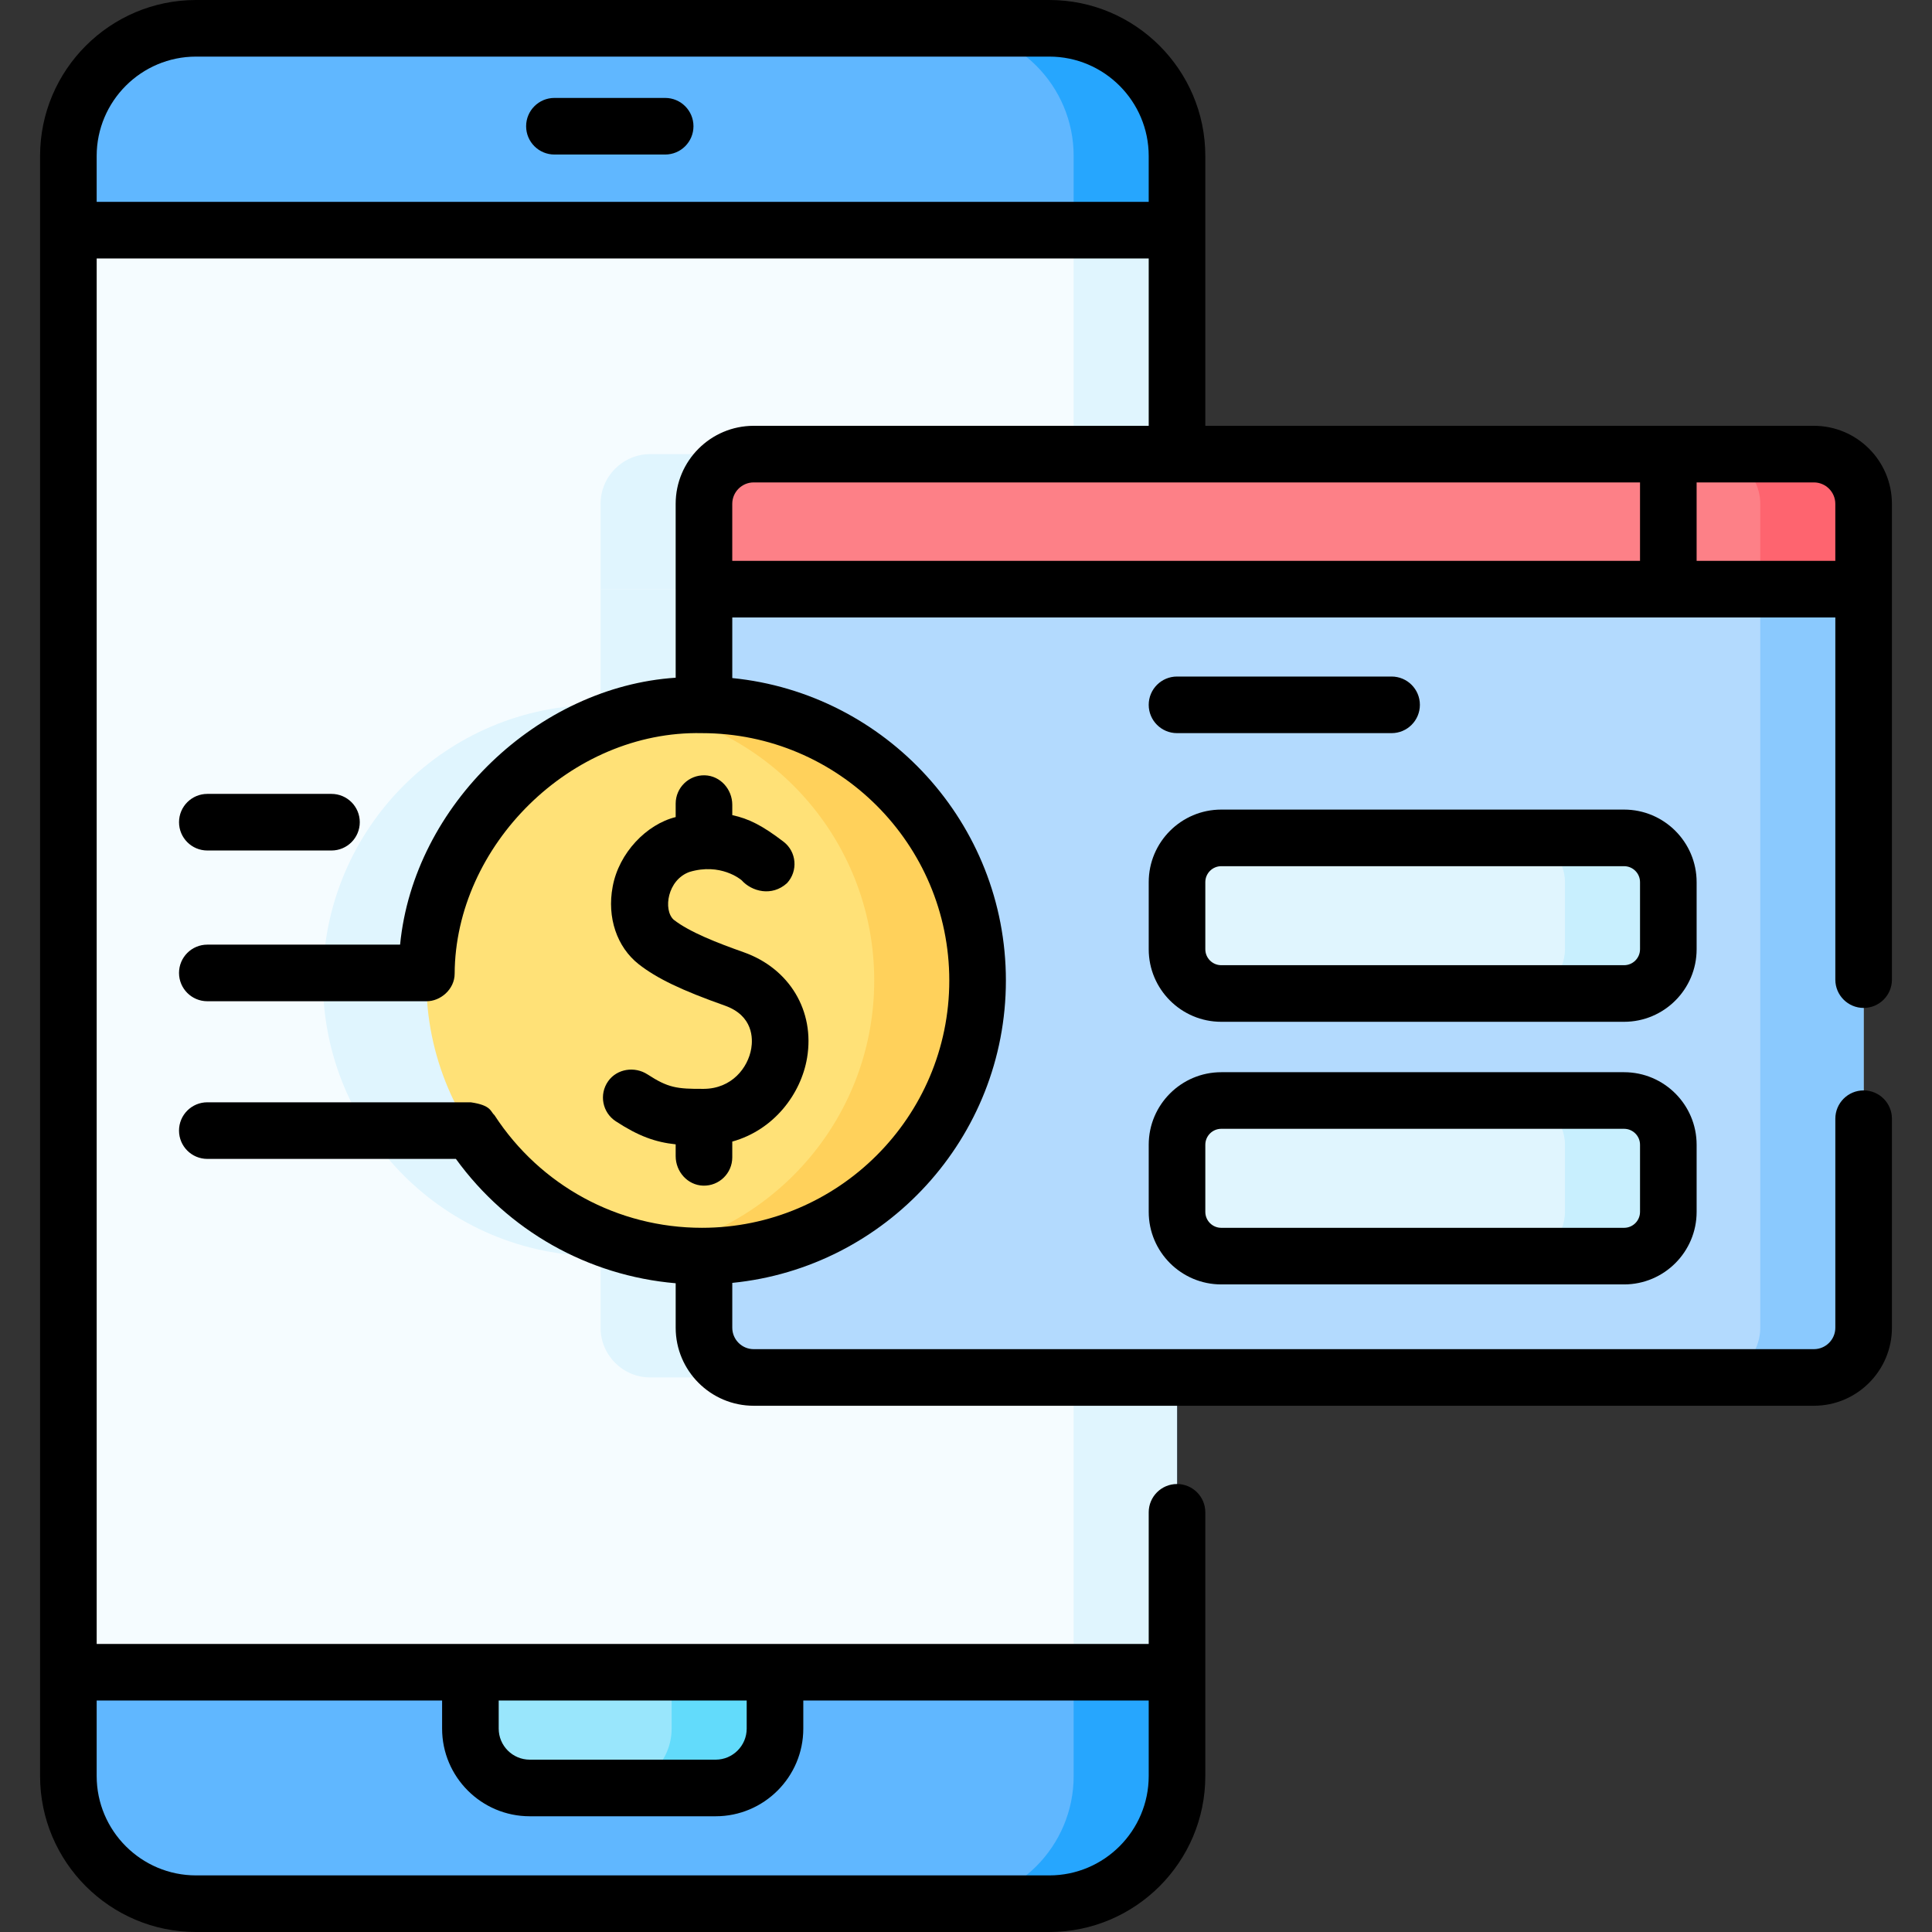
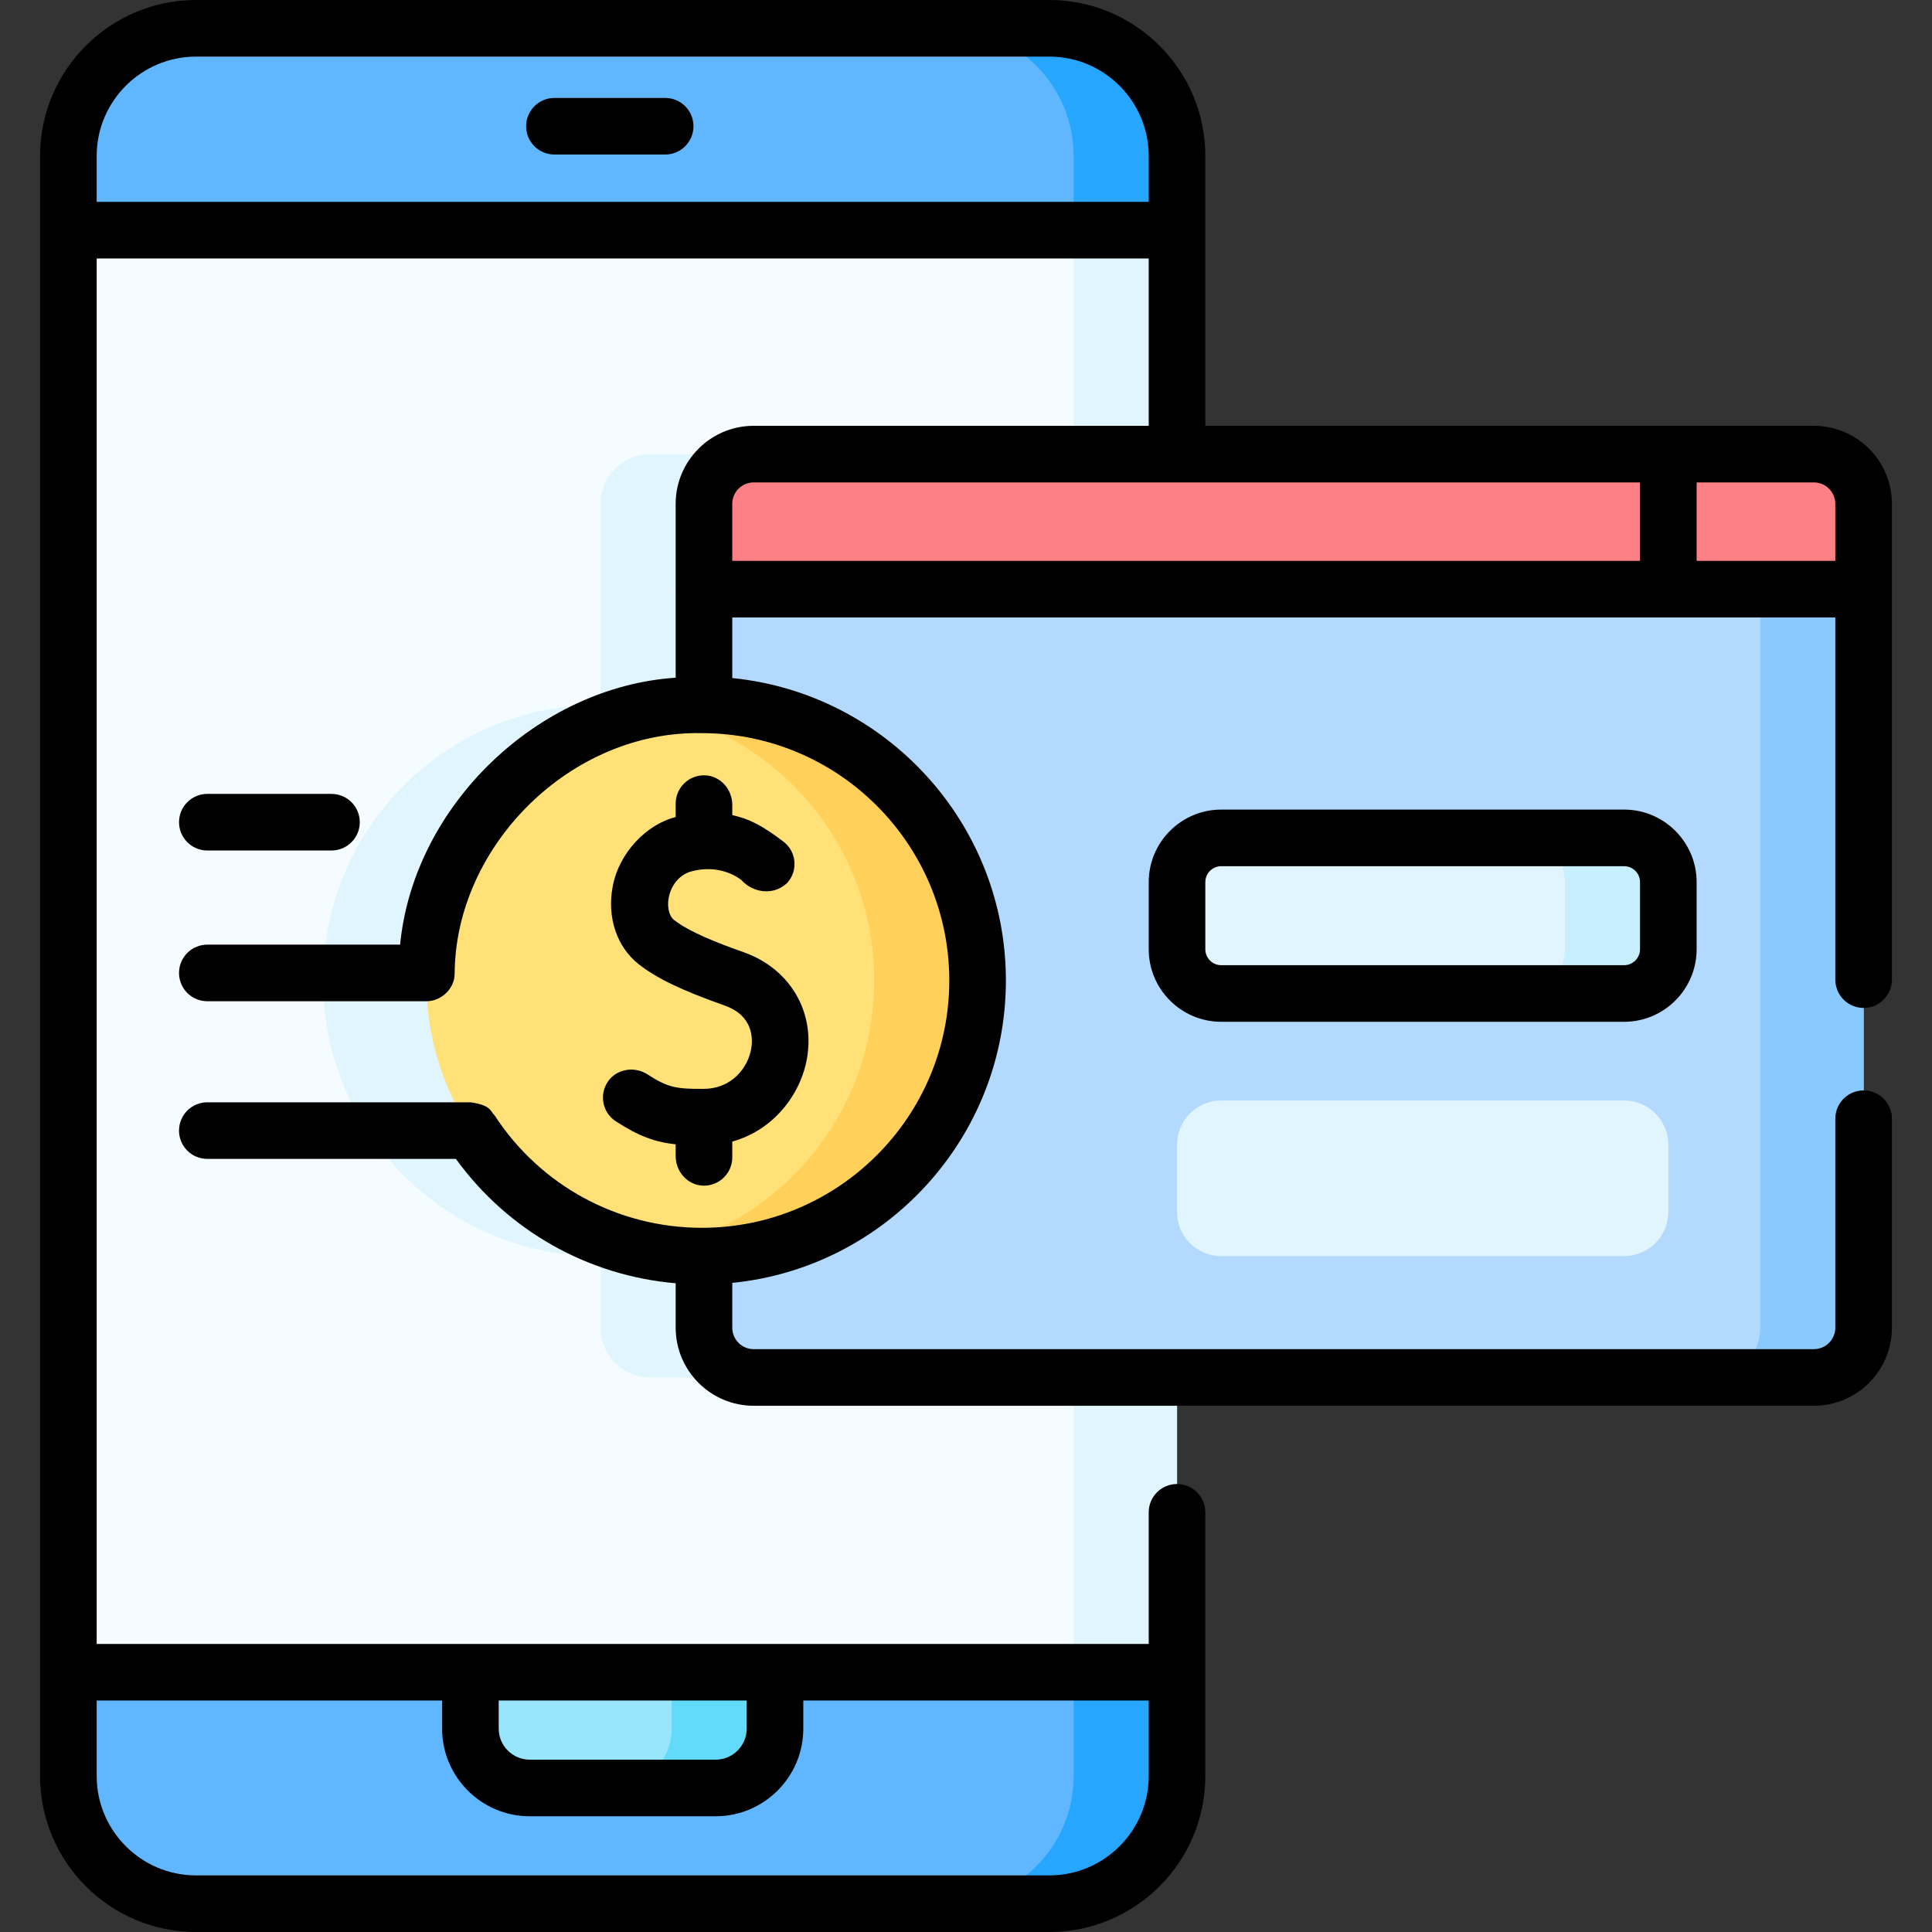
<svg xmlns="http://www.w3.org/2000/svg" id="Capa_1" enable-background="new 0 0 512 512" height="512" viewBox="0 0 512 512" width="512">
  <rect x="0" y="0" width="512" height="512" fill="#333333" stroke="none" />
  <g>
    <g>
      <g>
        <path d="m311.922 41.34v429.32c0 18.69-15.15 33.84-33.84 33.84h-226.12c-18.69 0-33.84-15.15-33.84-33.84v-429.32c0-18.69 15.15-33.84 33.84-33.84h226.12c18.69 0 33.84 15.15 33.84 33.84z" fill="#60b7ff" />
        <path d="m278.082 7.5h-27.392c18.69 0 33.84 15.15 33.84 33.84v429.32c0 18.69-15.15 33.84-33.84 33.84h27.392c18.69 0 33.84-15.15 33.84-33.84v-429.32c0-18.69-15.15-33.84-33.84-33.84z" fill="#26a6fe" />
        <path d="m18.12 61h293.8v382.16h-293.8z" fill="#f5fcff" />
        <path d="m311.92 156.13v208.91h-139.57c-7.28 0-13.19-5.9-13.19-13.18v-195.73z" fill="#e0f5fe" />
        <path d="m311.92 120.34v35.79h-152.76v-22.61c0-7.27 5.91-13.18 13.19-13.18z" fill="#e0f5fe" />
        <g>
          <circle cx="158.629" cy="259.837" fill="#e0f5fe" r="73.047" />
        </g>
        <path d="m284.529 61h27.392v382.16h-27.392z" fill="#e0f5fe" />
        <path d="m205.382 443.16v14.94c0 8.69-7.05 15.73-15.73 15.73h-49.26c-8.68 0-15.73-7.04-15.73-15.73v-14.94z" fill="#99e6fc" />
        <path d="m177.989 443.16v14.94c0 8.69-7.05 15.73-15.73 15.73h27.392c8.68 0 15.73-7.04 15.73-15.73v-14.94z" fill="#62dbfb" />
      </g>
      <path d="m480.697 365.038h-280.959c-7.28 0-13.181-5.902-13.181-13.181v-195.724h307.322v195.724c-.001 7.279-5.902 13.181-13.182 13.181z" fill="#b3dafe" />
      <path d="m466.486 156.133v195.724c0 7.28-5.901 13.181-13.181 13.181h27.392c7.28 0 13.181-5.902 13.181-13.181v-195.724z" fill="#8ac9fe" />
      <path d="m493.878 156.133h-307.321v-22.608c0-7.28 5.902-13.181 13.181-13.181h280.959c7.28 0 13.181 5.902 13.181 13.181z" fill="#fd8087" />
-       <path d="m480.697 120.344h-27.392c7.28 0 13.181 5.901 13.181 13.181v22.608h27.392v-22.608c0-7.28-5.901-13.181-13.181-13.181z" fill="#fe646f" />
      <path d="m430.399 263.287h-106.753c-6.475 0-11.724-5.249-11.724-11.724v-17.79c0-6.475 5.249-11.724 11.724-11.724h106.753c6.475 0 11.724 5.249 11.724 11.724v17.79c0 6.475-5.249 11.724-11.724 11.724z" fill="#e0f5fe" />
      <path d="m430.399 222.049h-27.392c6.475 0 11.724 5.249 11.724 11.724v17.79c0 6.475-5.249 11.724-11.724 11.724h27.392c6.475 0 11.724-5.249 11.724-11.724v-17.79c0-6.475-5.249-11.724-11.724-11.724z" fill="#c8effe" />
      <path d="m430.399 332.884h-106.753c-6.475 0-11.724-5.249-11.724-11.724v-17.79c0-6.475 5.249-11.724 11.724-11.724h106.753c6.475 0 11.724 5.249 11.724 11.724v17.79c0 6.475-5.249 11.724-11.724 11.724z" fill="#e0f5fe" />
-       <path d="m430.399 291.646h-27.392c6.475 0 11.724 5.249 11.724 11.724v17.79c0 6.475-5.249 11.724-11.724 11.724h27.392c6.475 0 11.724-5.249 11.724-11.724v-17.79c0-6.475-5.249-11.724-11.724-11.724z" fill="#c8effe" />
      <g>
        <circle cx="186.022" cy="259.837" fill="#ffe177" r="73.047" />
      </g>
      <path d="m186.022 186.79c-4.684 0-9.258.459-13.696 1.301 33.793 6.413 59.351 36.087 59.351 71.746s-25.558 65.333-59.351 71.746c4.438.842 9.013 1.301 13.696 1.301 40.343 0 73.047-32.704 73.047-73.047s-32.704-73.047-73.047-73.047z" fill="#ffd15b" />
    </g>
    <g>
      <path d="m176.276 25.952h-29.348c-4.142 0-7.5 3.358-7.5 7.5s3.358 7.5 7.5 7.5h29.348c4.142 0 7.5-3.358 7.5-7.5s-3.358-7.5-7.5-7.5z" />
      <path d="m54.945 225.39h32.9c4.142 0 7.5-3.358 7.5-7.5s-3.358-7.5-7.5-7.5h-32.9c-4.142 0-7.5 3.358-7.5 7.5s3.358 7.5 7.5 7.5z" />
      <path d="m186.51 288.558c-7.192.049-9.476-.302-14.907-3.828-3.411-2.214-8.094-1.513-10.439 1.809-2.461 3.487-1.524 8.289 2.018 10.607 6.021 3.939 10.462 5.535 15.878 6.116v3.134c0 4.107 3.164 7.688 7.269 7.811 4.247.128 7.731-3.278 7.731-7.497v-4.183c11.111-3.092 18.229-12.698 19.822-22.177 2.094-12.455-4.664-23.709-16.816-28.005-6.8-2.404-14.32-5.307-18.538-8.615-2.84-2.6-1.651-10.556 4.182-12.655 8.254-2.485 13.602 2.003 13.825 2.195 2.66 2.985 8.008 4.425 12.034.769 2.97-3.221 2.555-8.313-.923-10.976-5.663-4.336-9.242-6.106-13.585-7.047v-2.739c0-4.107-3.164-7.688-7.269-7.811-4.247-.128-7.731 3.278-7.731 7.497v3.573c-7.626 1.865-15.064 9.42-16.705 18.48-1.528 8.111 1.122 15.972 6.916 20.516 4.776 3.746 11.38 6.92 22.796 10.955 7.612 2.691 7.447 8.852 7.022 11.375-.861 5.117-5.164 10.646-12.58 10.696z" />
      <path d="m493.88 267.113c4.143 0 7.5-3.358 7.5-7.5l-.002-126.088c0-11.404-9.277-20.681-20.681-20.681h-161.277v-71.504c0-22.795-18.545-41.34-41.34-41.34h-226.12c-22.795 0-41.34 18.545-41.34 41.34v429.32c0 22.795 18.545 41.34 41.34 41.34h226.12c22.795 0 41.34-18.545 41.34-41.34v-69.881c0-4.142-3.357-7.5-7.5-7.5s-7.5 3.358-7.5 7.5v34.881h-278.798v-367.16h278.798v44.344h-104.682c-11.404 0-20.681 9.277-20.681 20.681v22.608c0 .023.003.045.003.068v23.402c-36.325 2.378-69.397 33.622-73.032 70.737h-51.088c-4.142 0-7.5 3.358-7.5 7.5s3.358 7.5 7.5 7.5h58.05c3.755.043 7.49-3.182 7.497-7.298.167-33.846 30.717-64.494 65.533-63.751 36.145 0 65.55 29.406 65.55 65.55 0 36.139-29.406 65.54-65.55 65.54-22.273 0-42.828-11.158-54.983-29.849-1.083-.927-.765-2.62-6.287-3.411h-69.81c-4.142 0-7.5 3.358-7.5 7.5s3.358 7.5 7.5 7.5h65.878c13.786 19.018 34.962 30.96 58.243 32.955v11.785c0 11.403 9.277 20.68 20.68 20.68h280.959c11.402 0 20.68-9.277 20.68-20.68v-55.392c0-4.142-3.357-7.5-7.5-7.5s-7.5 3.358-7.5 7.5v55.392c0 3.132-2.548 5.68-5.68 5.68h-280.96c-3.132 0-5.68-2.548-5.68-5.68v-11.883c40.655-4.047 72.51-38.44 72.51-80.137 0-41.702-31.856-76.099-72.51-80.147v-16.06h292.32v95.98c0 4.141 3.357 7.499 7.5 7.499zm-295.998 183.547v7.44c0 4.538-3.692 8.23-8.23 8.23h-49.26c-4.538 0-8.23-3.692-8.23-8.23v-7.44zm-80.72 0v7.44c0 12.809 10.421 23.23 23.23 23.23h49.26c12.809 0 23.23-10.421 23.23-23.23v-7.44h91.538v20c0 14.524-11.816 26.34-26.34 26.34h-226.12c-14.524 0-26.34-11.816-26.34-26.34v-20zm-91.542-397.16v-12.16c0-14.524 11.816-26.34 26.34-26.34h226.12c14.523 0 26.34 11.816 26.34 26.34v12.16zm460.758 80.025v15.105h-36.755v-20.786h31.074c3.132 0 5.681 2.548 5.681 5.681zm-286.64-5.681h234.885v20.786h-240.566v-15.105c0-3.133 2.548-5.681 5.681-5.681z" />
-       <path d="m368.784 194.29c4.143 0 7.5-3.358 7.5-7.5s-3.357-7.5-7.5-7.5h-56.862c-4.143 0-7.5 3.358-7.5 7.5s3.357 7.5 7.5 7.5z" />
      <path d="m449.623 233.773c0-10.6-8.624-19.224-19.224-19.224h-106.753c-10.6 0-19.224 8.624-19.224 19.224v17.79c0 10.6 8.624 19.224 19.224 19.224h106.754c10.6 0 19.224-8.624 19.224-19.224v-17.79zm-15 17.79c0 2.329-1.895 4.224-4.224 4.224h-106.753c-2.329 0-4.224-1.895-4.224-4.224v-17.79c0-2.329 1.895-4.224 4.224-4.224h106.754c2.329 0 4.224 1.895 4.224 4.224v17.79z" />
-       <path d="m430.399 284.146h-106.753c-10.6 0-19.224 8.624-19.224 19.224v17.79c0 10.6 8.624 19.224 19.224 19.224h106.754c10.6 0 19.224-8.624 19.224-19.224v-17.79c-.001-10.599-8.625-19.224-19.225-19.224zm4.224 37.015c0 2.329-1.895 4.224-4.224 4.224h-106.753c-2.329 0-4.224-1.895-4.224-4.224v-17.79c0-2.329 1.895-4.224 4.224-4.224h106.754c2.329 0 4.224 1.895 4.224 4.224v17.79z" />
    </g>
  </g>
</svg>